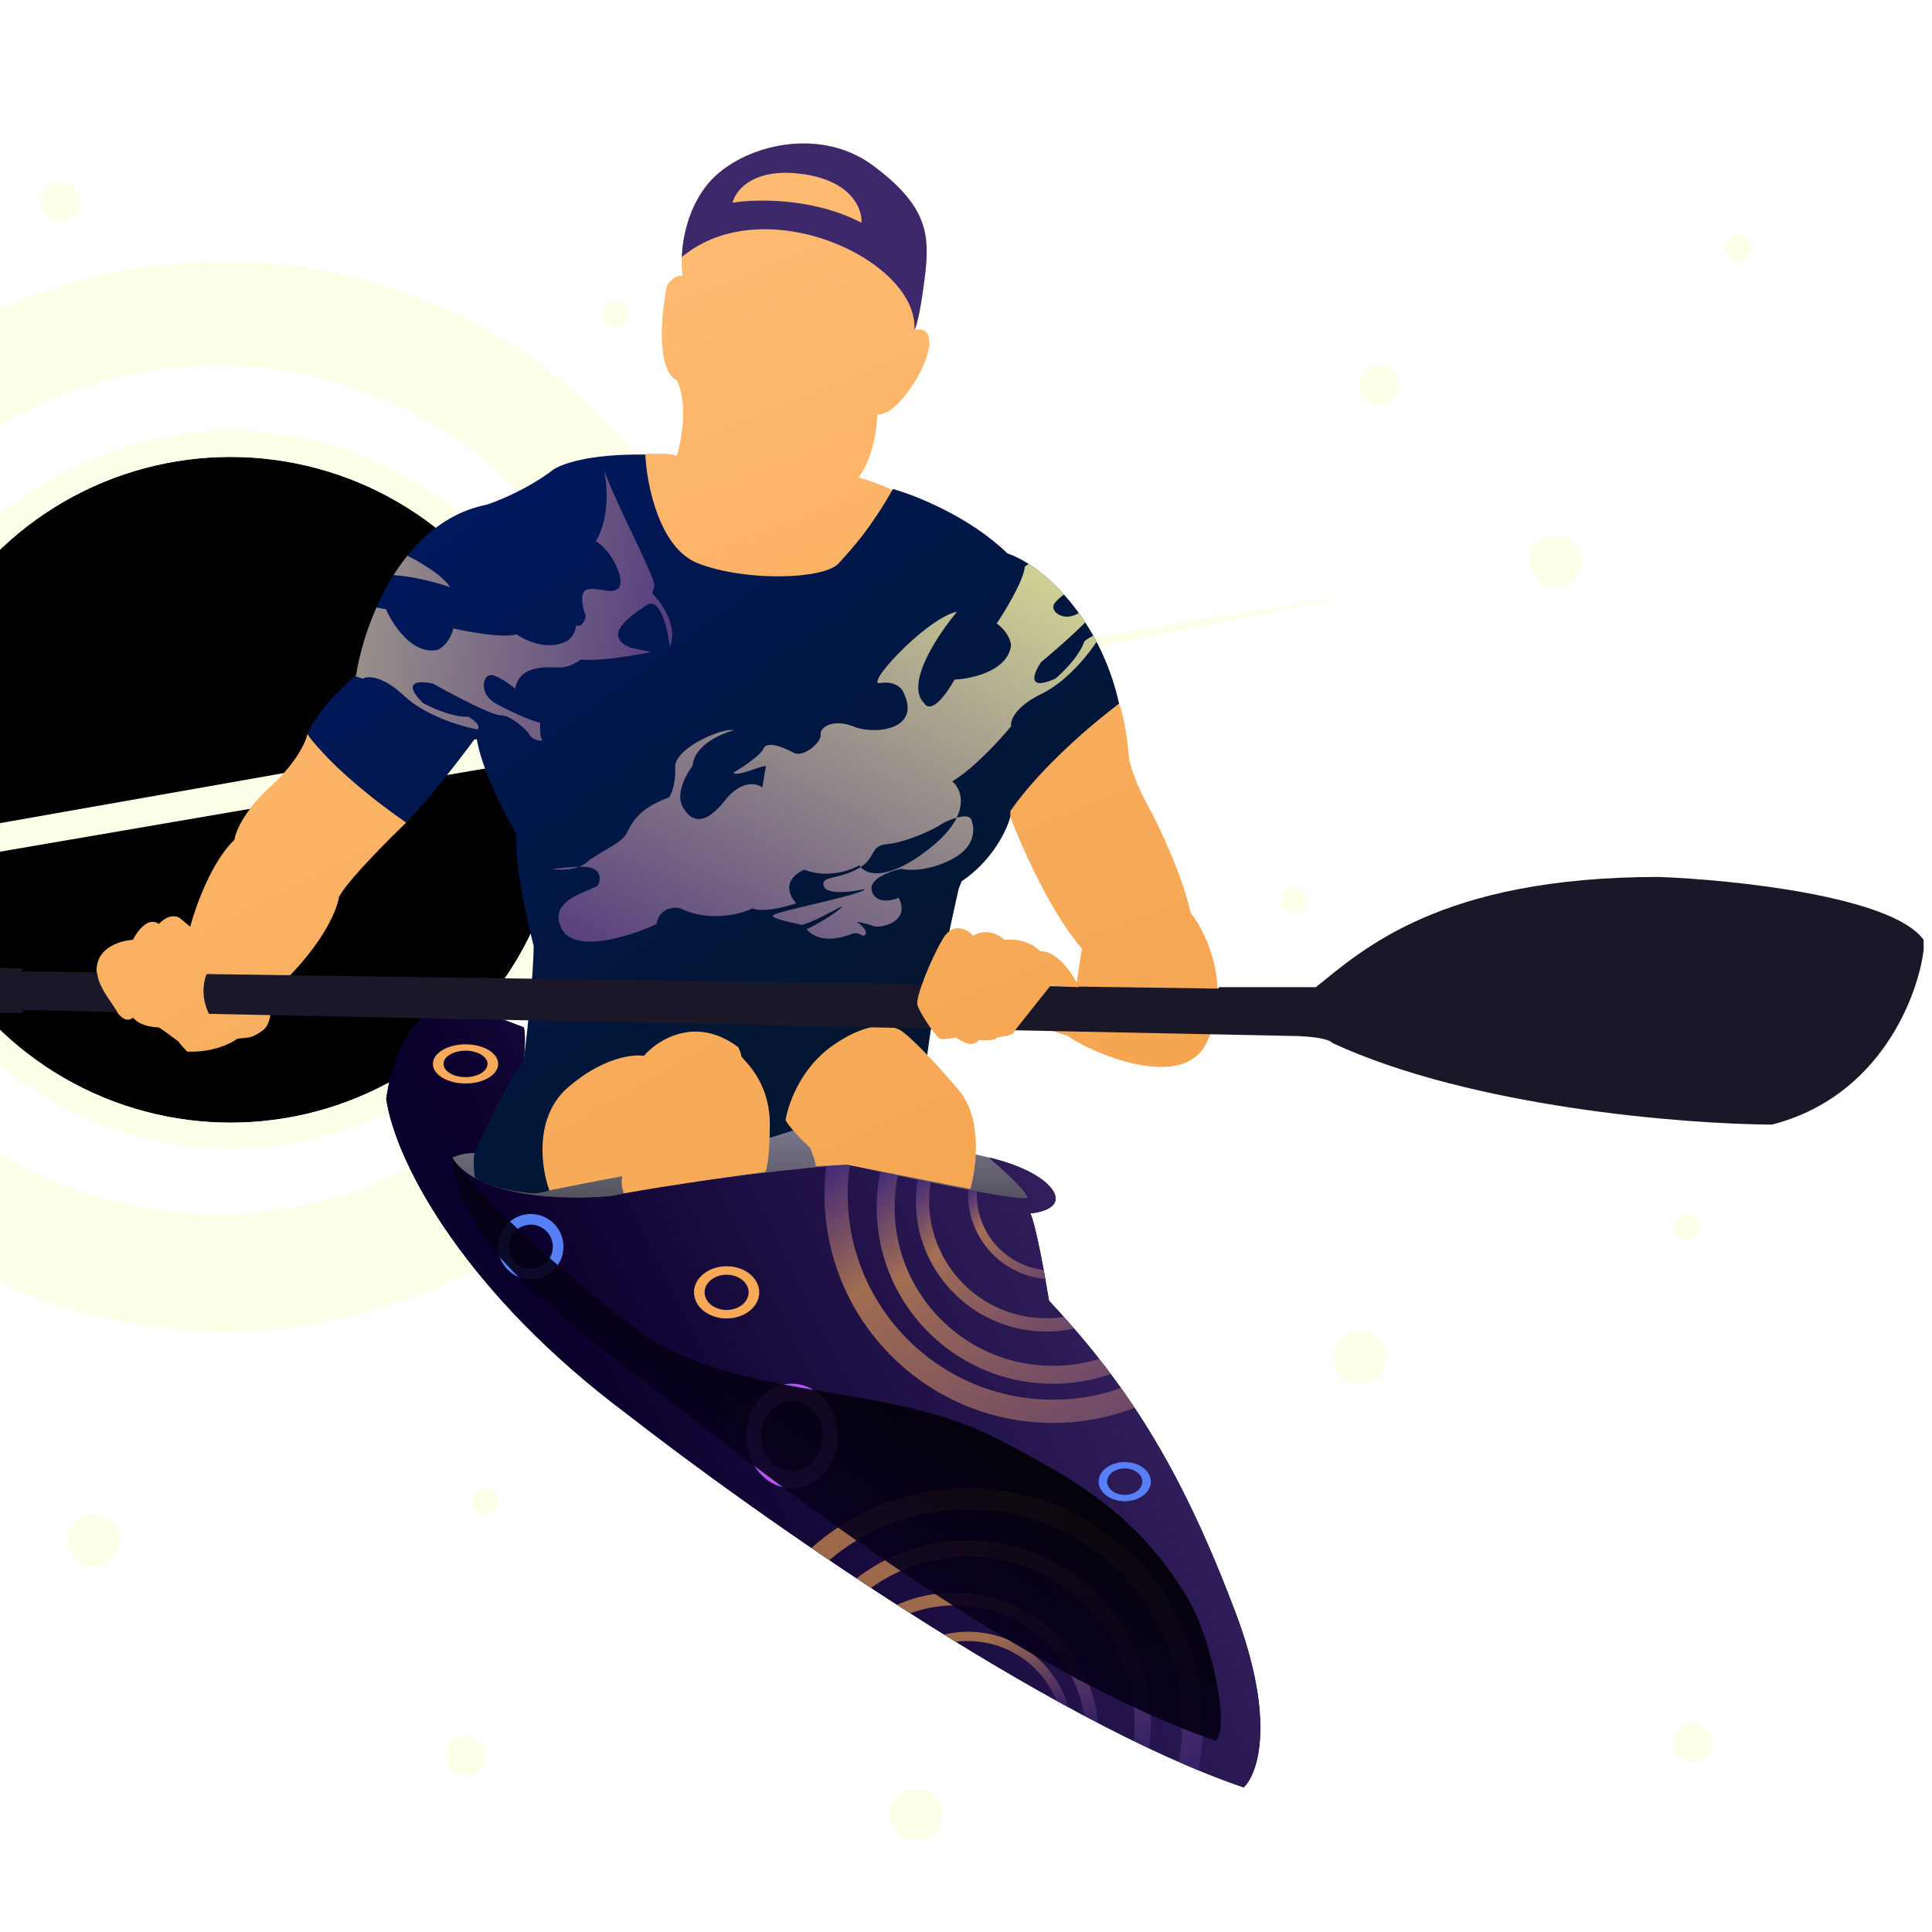
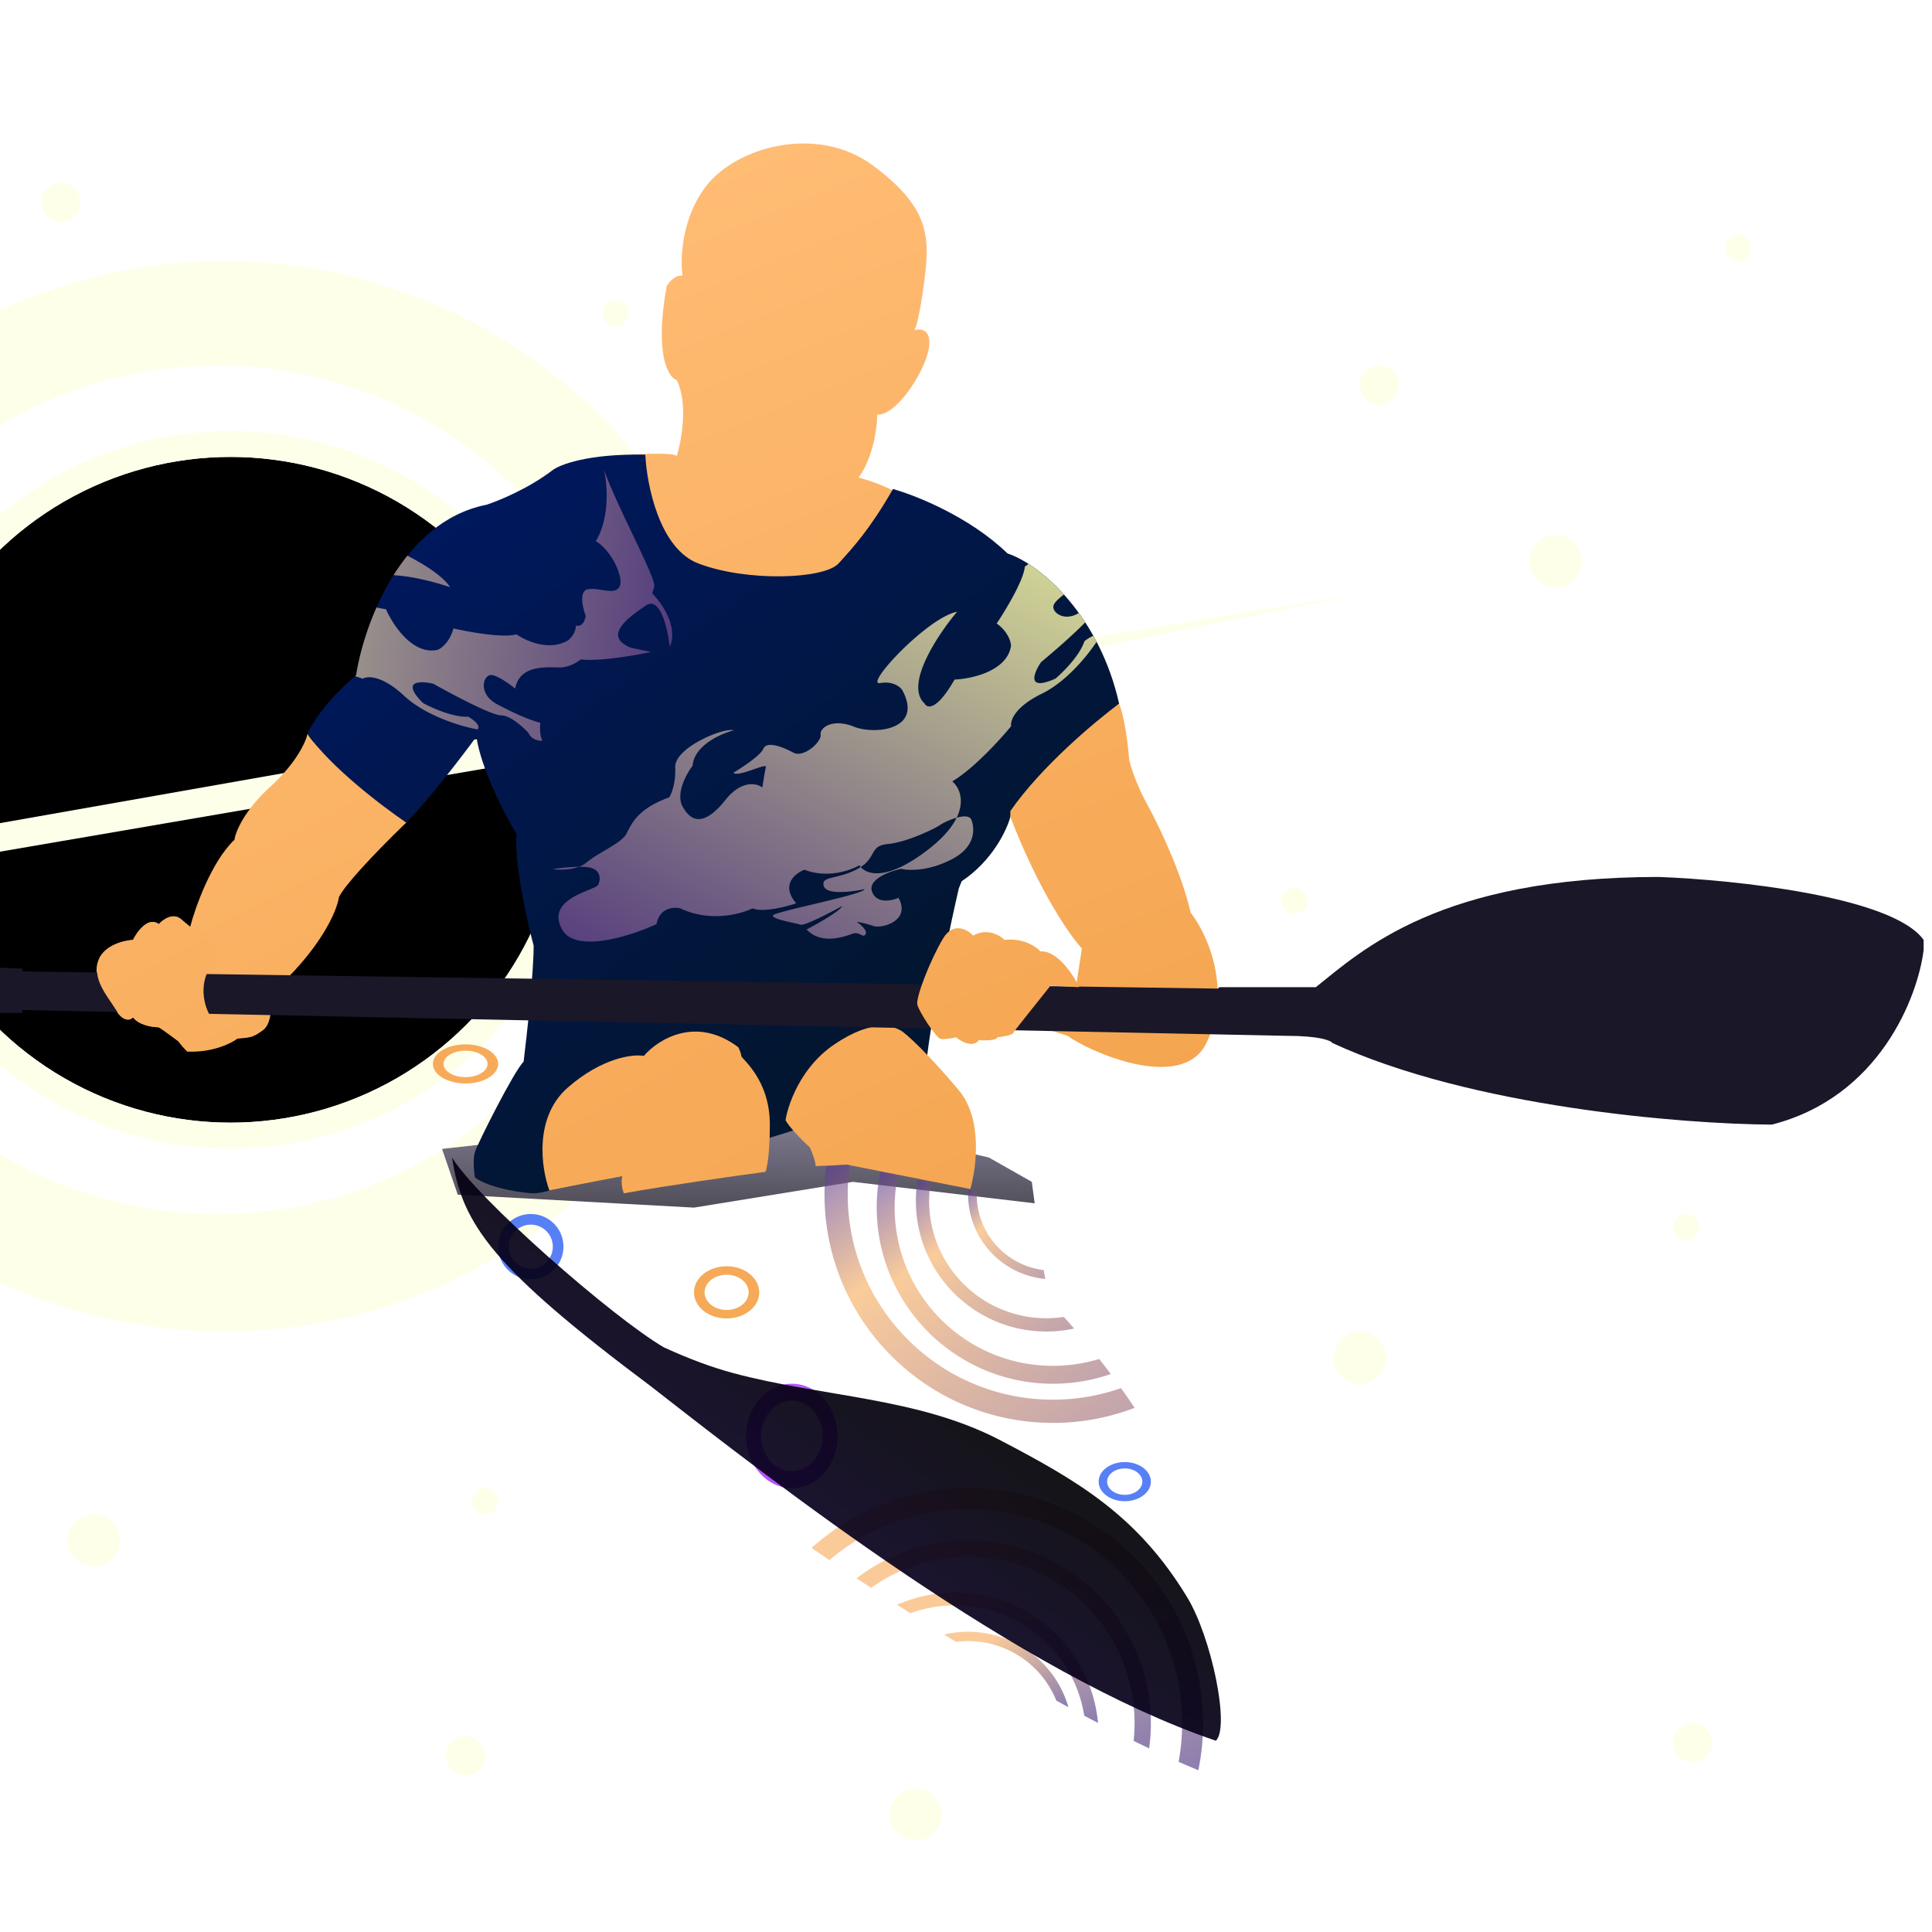
<svg xmlns="http://www.w3.org/2000/svg" width="149" height="149" fill="none">
  <g filter="url(#a)">
    <path fill="#FDFFE9" d="M17.276 20.136c22.797 0 41.278 18.48 41.278 41.277S40.073 102.69 17.276 102.69-24 84.21-24 61.413c0-22.796 18.48-41.277 41.276-41.277m-.503 8.054c-18.07 0-32.72 14.65-32.72 32.72s14.65 32.719 32.72 32.719 32.72-14.648 32.72-32.719c0-18.07-14.649-32.72-32.72-32.72" />
  </g>
  <g filter="url(#b)">
    <circle cx="17.781" cy="60.91" r="25.672" fill="#000" />
    <circle cx="17.781" cy="60.91" r="26.672" stroke="#FDFFE9" stroke-width="2" />
  </g>
  <g filter="url(#c)">
    <path fill="#FDFFE9" d="m-7.892 64.873 52.741-9.3 60.016-9.765-59.398 12.08-52.855 9.062z" />
  </g>
  <path fill="url(#d)" d="m60.587 85.626 15.677 3.643 3.312 1.877.22 1.656-14.02-1.656-12.255 1.987-18.216-.993-1.214-3.533z" />
-   <path fill="url(#e)" d="M95.253 124.268c3.18 8.39 1.766 12.549.662 13.579-15.103-5.122-38.014-21.344-47.582-28.815-12.255-9.163-17.775-19.136-18.548-24.288.883-6.006 3.975-7.433 5.41-7.397.441.089 3.643 1.288 5.189 1.877.176.353.073 1.987 0 2.76-1.148 1.325-2.981 5.189-3.754 6.956-.618-.089-1.435.184-1.766.33 1.943 3.18 8.979 3.313 12.254 2.981 7.33-1.413 15.199-2.208 18.216-2.428 4.637 1.03 13.91 2.98 13.91 2.539 0-.442-1.986-2.245-2.98-3.091 1.214.257 3.886 1.104 4.858 2.428.971 1.325-.7 1.804-1.656 1.877.441.972 1.14 4.895 1.435 6.735 6.403 6.845 10.377 13.469 14.352 23.957" />
-   <path fill="url(#f)" d="M95.253 124.268c3.18 8.39 1.766 12.549.662 13.579-15.103-5.122-38.014-21.344-47.582-28.815-12.255-9.163-17.775-19.136-18.548-24.288.883-6.006 3.975-7.433 5.41-7.397.441.089 3.643 1.288 5.189 1.877.176.353.073 1.987 0 2.76-1.148 1.325-2.981 5.189-3.754 6.956-.618-.089-1.435.184-1.766.33 1.943 3.18 8.979 3.313 12.254 2.981 7.33-1.413 15.199-2.208 18.216-2.428 4.637 1.03 13.91 2.98 13.91 2.539 0-.442-1.986-2.245-2.98-3.091 1.214.257 3.886 1.104 4.858 2.428.971 1.325-.7 1.804-1.656 1.877.441.972 1.14 4.895 1.435 6.735 6.403 6.845 10.377 13.469 14.352 23.957" />
  <path fill="url(#g)" d="M52.196 29.323c.883 1.766.368 4.636 0 5.85-.177-.264-2.429-.183-3.533-.11l2.098 9.495 14.241.994c1.804-2.061 5.278-6.36 4.748-7.066-.53-.707-2.576-1.398-3.533-1.656 1.148-1.59 1.435-3.9 1.435-4.858 1.435.11 3.643-3.201 3.974-5.078.265-1.502-.625-1.583-1.104-1.435.11-.148.42-1.126.773-3.864.442-3.423.331-5.63-3.974-8.832s-10.599-1.436-12.917 1.656c-1.855 2.473-1.95 5.593-1.767 6.844-.53-.088-1.03.479-1.214.773-.971 5.3.11 7.066.773 7.287" />
-   <path fill="#3E286C" d="M54.405 14.418c2.319-3.091 8.612-4.858 12.917-1.656 4.306 3.201 4.415 5.41 3.974 8.832-.353 2.737-.662 3.717-.773 3.864.332-5.41-11.627-10.93-17.941-5.63.064-1.513.488-3.63 1.823-5.41m7.507-.994c-3.798-.53-5.19 1.252-5.41 2.209 1.767-.295 6.228-.397 9.937 1.546.074-1.03-.729-3.225-4.527-3.755" />
  <path fill="url(#h)" d="M20.843 76.685c3.887-3.445 5.152-6.44 5.3-7.508.441-.883 2.45-3.09 5.188-5.74-2.244-1.73-6.91-5.52-7.617-6.845-.11.589-.84 2.23-2.87 4.085-2.032 1.854-2.687 3.496-2.76 4.084-1.767 1.679-3.018 5.19-3.423 6.735l-.662-.552c-.619-.618-1.436-.037-1.767.331-.795-.618-1.656.552-1.987 1.215-.7.036-2.208.397-2.65 1.545-.552 1.435.552 2.65 1.325 3.864.618.972 1.14.773 1.325.552.442.618 1.509.773 1.987.773.177.088 1.104.773 1.546 1.104.088.177.478.589.662.773 1.943.088 3.386-.626 3.864-.994.883-.11 1.104 0 1.987-.662.707-.53.663-2.061.552-2.76" />
  <path fill="url(#i)" d="M41.156 92.03c.442 0 .994-.146 1.215-.22 9.494-1.766 28.616-6.337 29.145-10.488.53-4.151 1.84-10.267 2.43-12.807l.22-.552c2.385-1.59 3.496-3.974 3.754-4.968.971-2.473 5.998-6.844 8.39-8.721-1.501-6.713-5.961-10.71-8.611-11.592-2.915-2.827-7.102-4.49-8.832-4.968-1.734 3.034-3.042 4.473-4.134 5.673l-.061.067c-1.104 1.215-7.066 1.436-10.82 0-3.003-1.148-3.974-6.072-4.084-8.39-4.416-.088-6.624.773-7.177 1.214-1.854 1.413-4.158 2.356-5.078 2.65-6.624 1.325-9.458 9.31-10.046 13.138-2.385 2.031-3.496 3.864-3.754 4.526 1.766 2.561 5.814 5.63 7.618 6.845 1.678-1.678 4.305-5.115 5.41-6.624.352 2.473 2.207 6.035 3.09 7.507-.176 2.297.81 6.698 1.325 8.611 0 2.12-.515 6.845-.773 8.943-.772.773-3.532 6.293-3.753 6.955-.177.53-.074 1.546 0 1.987 1.214.884 3.974 1.215 4.526 1.215" />
  <path fill="url(#j)" d="M73.945 84.082c1.855 2.208 1.362 5.998.884 7.618l-9.495-1.877-2.429.11c0-.353-.294-1.104-.441-1.435-1.237-1.148-1.767-1.877-1.877-2.098 0-.22.662-3.753 3.754-5.85 3.09-2.099 4.636-1.326 5.078-1.105.442.22 2.208 1.877 4.526 4.637" />
  <path fill="url(#k)" d="M48 90.705s-.184.552.11 1.325c3.445-.618 8.723-1.362 10.93-1.656 0 0 .332-.817.332-3.643 0-3.533-2.208-5.079-2.208-5.3 0-.176-.148-.514-.221-.662-3.268-2.473-6.22-.589-7.287.663-.846-.148-3.201.132-5.85 2.428-2.65 2.297-2.062 6.257-1.436 7.95 2.65-.53 5.63-1.105 5.63-1.105" />
  <path fill="url(#l)" d="M88.517 62.112c-.883-1.59-1.324-3.018-1.435-3.533-.073-.993-.331-3.246-.773-4.306-1.803 1.325-6.005 4.836-8.39 8.28v.442c2.208 5.741 4.6 9.163 5.52 10.157l-.442 2.87-4.747 2.54 4.085 1.325c1.656 1.214 8.832 4.415 10.709.552 1.986-4.09.11-8.354-1.215-10.047-.706-3.091-2.502-6.808-3.312-8.28" />
  <path fill="#1A1728" d="M127.931 67.632c5.814.22 18.04 1.501 20.424 4.857v.773c-.441 3.606-3.401 11.35-11.703 13.47-6.845-.037-23.205-1.348-33.892-6.293-.111-.184-.972-.553-3.533-.553L1.742 77.898v.222h-4.6v-3.604l4.6.181v.221l92.186 1.325.11-.11h7.441c3.599-2.87 9.583-8.501 26.452-8.501" />
  <path fill="url(#m)" d="M13.815 80.328c.088.177.478.589.662.773l1.728-2.76c-.552-.92-1.126-3.18.994-4.858l-2.501-1.987-.662-.552c-.619-.618-1.436-.037-1.767.331-.795-.618-1.656.552-1.987 1.215-.7.037-2.208.397-2.65 1.545-.552 1.436.552 2.65 1.325 3.864.618.972 1.141.773 1.325.552.442.619 1.509.773 1.987.773.177.088 1.104.773 1.546 1.104" />
  <path fill="url(#n)" d="M80.239 73.373c1.324-.088 2.612 1.914 2.98 2.76l-2.208-.11c-.956 1.214-2.782 3.467-2.87 3.643-.089.177-.847.295-1.215.331-.088.265-.993.258-1.435.221-.441.618-1.361.11-1.766-.22-.295.073-.95.198-1.215.11-.33-.11-1.656-2.098-1.766-2.65s.994-3.422 1.987-5.078c.795-1.325 1.877-.7 2.319-.221 1.06-.618 2.06-.037 2.428.331 1.414-.176 2.43.515 2.76.883" />
  <g filter="url(#o)">
    <circle cx="119.967" cy="43.291" r="2.014" fill="#FDFFE9" />
  </g>
  <g filter="url(#p)">
    <circle cx="104.866" cy="104.703" r="2.014" fill="#FDFFE9" />
  </g>
  <g filter="url(#q)">
    <circle cx="35.903" cy="135.409" r="1.51" fill="#FDFFE9" />
  </g>
  <g filter="url(#r)">
    <circle cx="47.48" cy="24.162" r="1.007" fill="#FDFFE9" />
  </g>
  <g filter="url(#s)">
    <circle cx="4.694" cy="15.605" r="1.51" fill="#FDFFE9" />
  </g>
  <g filter="url(#t)">
    <circle cx="37.413" cy="115.777" r="1.007" fill="#FDFFE9" />
  </g>
  <g filter="url(#u)">
    <circle cx="7.21" cy="118.798" r="2.014" fill="#FDFFE9" />
  </g>
  <g filter="url(#v)">
    <circle cx="70.636" cy="139.939" r="2.014" fill="#FDFFE9" />
  </g>
  <g filter="url(#w)">
    <circle cx="130.537" cy="134.402" r="1.51" fill="#FDFFE9" />
  </g>
  <g filter="url(#x)">
    <circle cx="130.034" cy="94.635" r="1.007" fill="#FDFFE9" />
  </g>
  <g filter="url(#y)">
    <circle cx="99.832" cy="69.466" r="1.007" fill="#FDFFE9" />
  </g>
  <g filter="url(#z)">
    <circle cx="134.061" cy="19.129" r="1.007" fill="#FDFFE9" />
  </g>
  <g filter="url(#A)">
    <circle cx="106.375" cy="29.7" r="1.51" fill="#FDFFE9" />
  </g>
  <g filter="url(#B)">
    <path fill="url(#C)" d="M79.323 43.49c.873.558 1.817 1.35 2.73 2.364-.39.288-.746.613-.807.862-.126.517.834 1.25 1.954.561q.252.348.493.72c-.934.965-2.502 2.321-3.405 3.068-.571.844-1.15 2.28 1.108 1.272.596-.5 1.877-1.777 2.236-2.88.17-.142.444-.33.688-.418q.128.227.25.462c-.757 1.137-2.358 3.088-4.225 3.999-2.085 1.017-2.443 2.09-2.362 2.5-.832 1.018-2.907 3.297-4.543 4.262.514.434 1.005 1.433.341 2.8-.52.144-1.06.41-1.273.558-.407.283-2.567 1.339-4.045 1.473-1.386.125-.866.98-2.083 1.776a1 1 0 0 1-.1-.14c-.681.402-2.482 1.034-4.236.346-.723.275-1.863 1.18-.636 2.59-.795.27-2.583.728-3.374.389-.912.452-3.304 1.086-5.571-.001-.517-.12-1.607-.045-1.83 1.216-2.012.928-6.29 2.301-7.304.378-1.267-2.402 2.583-2.956 2.805-3.413s.187-1.206-.761-1.348a5 5 0 0 0-.73-.038c-.73.278-1.606.248-2.037.178a16 16 0 0 1 2.038-.178c.22-.084.427-.197.604-.343.96-.793 2.651-1.456 3.049-2.184.397-.728.8-1.924 3.316-2.826.176-.272.514-1.116.46-2.316-.07-1.5 3.708-3.087 4.526-2.859-1.011.261-3.065 1.174-3.187 2.74-.483.63-1.311 2.14-.77 3.141.676 1.25 1.71 1.49 3.288-.488 1.262-1.583 2.435-1.311 2.863-.978.062-.402.204-1.28.276-1.576.091-.37-2.167.825-2.51.435.682-.402 2.097-1.336 2.311-1.849.267-.64 1.558-.108 2.33.305.773.413 2.168-.825 2.09-1.39-.08-.566.965-1.262 2.556-.62 1.59.642 5.394.273 3.747-2.804-.156-.257-.718-.729-1.722-.555-1.254.216 3.646-5.055 5.94-5.5-1.489 1.764-4.075 5.65-2.502 7.078.197.384.934.551 2.31-1.849 1.325-.057 4.051-.655 4.35-2.586.004-.311-.211-1.096-1.102-1.74.689-1.026 2.087-3.337 2.168-4.38q.133-.09.288-.215m-5.542 19.572c.474-.13.929-.16 1.104.098.252.538.509 2.052-1.424 3.08-1.933 1.026-3.526.878-3.962.767-.892.19-2.59.808-2.244 1.76.347.952 1.503.712 2.038.472.992 1.795-1.301 2.388-1.92 2.182a8.4 8.4 0 0 0-1.31-.333c.301.205.861.685.69.963-.212.346-.43-.249-1.028-.03-.6.218-2.398.872-3.517-.338.855-.447 2.6-1.432 2.736-1.805-.94.522-2.899 1.54-3.209 1.437-.387-.129-2.188-.417-2.125-.71.073-.293 7.046-1.62 7.066-2.032-.942.208-2.887.458-3.13-.208-.303-.833 1.006-.5 2.567-1.339q.145-.078.267-.157c.515.615 2.114 1.05 5.227-1.368 1.155-.896 1.825-1.719 2.174-2.439" />
  </g>
  <g filter="url(#D)">
    <path fill="url(#E)" d="M46.588 36.193s.105.64 1.983 4.563c2.46 5.137 1.849 4.152 1.74 5.021.729.728 2.018 2.569 1.342 4.109-.153-1.371-.733-3.928-1.829-3.192-1.37.922-3.36 2.35-1.198 3.253l1.584.335c-1.194.258-3.948.735-5.415.578-.207.17-.773.526-1.377.602-.756.095-3.289-.439-3.69 1.643-.449-.37-1.46-1.099-1.913-1.041-.567.072-.918 1.4.422 2.193.681.377 2.321 1.203 3.437 1.49-.036.289-.058.97.152 1.371-.252.032-.82-.046-1.084-.611-.408-.447-1.402-1.342-2.108-1.339s-3.776-1.625-5.223-2.44c-.993-.231-2.54-.257-.79 1.49.68.377 2.33 1.116 3.49 1.055.362.204 1.01.686.714.98-1.182-.207-3.97-1.017-5.667-2.599s-2.827-1.532-3.18-1.31c-.17-.056-.371-.126-.594-.207l.082-.072c.21-1.37.71-3.275 1.57-5.216.219.047.461.095.73.136.529 1.217 2.063 3.546 3.972 3.134.293-.108.948-.59 1.23-1.653 1.204.275 3.863.753 4.867.455.725.514 2.538 1.325 3.984.458a1.6 1.6 0 0 0 .608-1.147c.19.083.608.052.744-.735-.244-.647-.544-1.964.212-2.06.944-.118 2.028.493 2.393-.195s-.623-2.81-1.836-3.511c.45-.628 1.21-2.615.648-5.538M31.42 42.855c1.424.732 2.799 1.64 3.296 2.435-1.11-.386-2.836-.84-4.364-.932.326-.518.681-1.023 1.068-1.503" />
  </g>
  <path fill="url(#F)" fill-opacity=".6" d="M65.538 89.867q-.159 1.105-.16 2.252c0 8.741 7.087 15.827 15.828 15.827 1.84 0 3.606-.315 5.248-.892q.537.752 1.049 1.523a17.6 17.6 0 0 1-6.297 1.16c-9.73 0-17.618-7.888-17.618-17.618q0-1.098.132-2.162c.63-.057 1.174-.101 1.614-.134z" />
  <path fill="url(#G)" fill-opacity=".6" d="M69.244 90.669a12.3 12.3 0 0 0-.247 2.457c0 6.743 5.467 12.21 12.21 12.21 1.24 0 2.437-.187 3.566-.531q.453.578.89 1.163a13.6 13.6 0 0 1-4.456.749c-7.506 0-13.592-6.085-13.592-13.591 0-.94.096-1.859.278-2.745z" />
  <path fill="url(#H)" fill-opacity=".6" d="M71.77 91.195a9.044 9.044 0 0 0 10.278 10.37q.4.448.786.896c-.687.148-1.4.229-2.132.229-5.56 0-10.067-4.507-10.067-10.067q.002-.836.134-1.636.501.106 1.001.208" />
  <path fill="url(#I)" fill-opacity=".6" d="m74.672 91.767.661.123q-.005.114-.006.228a5.88 5.88 0 0 0 5.165 5.834q.065.348.124.682a6.543 6.543 0 0 1-5.944-6.867" />
  <path fill="url(#J)" fill-opacity=".6" d="M74.663 114.771c10.008 0 18.121 8.113 18.121 18.121 0 1.243-.126 2.458-.365 3.631a75 75 0 0 1-1.522-.648c.177-.968.271-1.965.271-2.983 0-9.116-7.39-16.505-16.505-16.505a16.44 16.44 0 0 0-10.695 3.934q-.698-.471-1.382-.939a18.05 18.05 0 0 1 12.077-4.611" />
  <path fill="url(#K)" fill-opacity=".6" d="M74.663 118.797c7.784 0 14.094 6.311 14.095 14.095q-.001.99-.135 1.947-.595-.283-1.196-.578.072-.675.073-1.369c0-7.09-5.748-12.837-12.837-12.837-2.792 0-5.374.893-7.48 2.407q-.562-.37-1.119-.738a14.03 14.03 0 0 1 8.6-2.927" />
  <path fill="url(#L)" fill-opacity=".6" d="M73.656 122.824c5.772 0 10.509 4.416 11.025 10.053q-.53-.276-1.063-.559c-.758-4.819-4.929-8.505-9.962-8.506-1.212 0-2.374.214-3.45.606q-.511-.326-1.019-.653a11 11 0 0 1 4.47-.941" />
  <path fill="url(#M)" fill-opacity=".6" d="M74.663 125.845a8.055 8.055 0 0 1 7.736 5.817q-.466-.253-.935-.512a7.34 7.34 0 0 0-7.736-4.526q-.458-.281-.913-.564a8 8 0 0 1 1.848-.215" />
  <g filter="url(#N)">
    <path fill="#F6A957" d="M58.555 99.669c0 1.112-1.127 2.013-2.517 2.013s-2.516-.901-2.516-2.013 1.126-2.014 2.516-2.014 2.517.902 2.517 2.014m-4.215 0c0 .75.76 1.358 1.698 1.358s1.699-.608 1.699-1.358-.76-1.359-1.699-1.359c-.938 0-1.698.608-1.698 1.359" />
  </g>
  <g filter="url(#O)">
    <path fill="#F7AB5A" d="M38.42 82.051c0 .834-1.127 1.51-2.517 1.51s-2.517-.676-2.517-1.51 1.127-1.51 2.517-1.51 2.517.676 2.517 1.51m-4.216 0c0 .563.76 1.02 1.699 1.02.938 0 1.698-.457 1.698-1.02s-.76-1.019-1.698-1.019-1.699.456-1.699 1.02" />
  </g>
  <g filter="url(#P)">
    <path fill="#B457F6" d="M64.595 110.743c0 2.224-1.577 4.027-3.523 4.027s-3.524-1.803-3.524-4.027 1.577-4.027 3.523-4.027 3.524 1.803 3.524 4.027m-5.901 0c0 1.501 1.064 2.717 2.377 2.717 1.314 0 2.378-1.216 2.378-2.717s-1.064-2.717-2.377-2.717c-1.314 0-2.378 1.216-2.378 2.717" />
  </g>
  <g filter="url(#Q)">
    <path fill="#577FF6" d="M43.454 96.145a2.517 2.517 0 1 1-5.034 0 2.517 2.517 0 0 1 5.034 0m-4.215 0a1.698 1.698 0 1 0 3.396 0 1.698 1.698 0 0 0-3.396 0" />
  </g>
  <g filter="url(#R)">
    <path fill="#577FF6" d="M88.758 114.267c0 .834-.902 1.51-2.014 1.51s-2.013-.676-2.013-1.51.9-1.51 2.013-1.51 2.013.676 2.013 1.51m-3.373 0c0 .563.609 1.019 1.359 1.019s1.359-.456 1.359-1.019-.609-1.019-1.359-1.019-1.359.456-1.359 1.019" />
  </g>
  <g filter="url(#S)">
    <path fill="url(#T)" fill-opacity=".92" d="M91.557 123.183c1.877 3.091 3.317 10.034 2.213 11.065-15.103-5.123-33.951-19.822-43.52-27.293-12.254-9.163-14.615-12.533-15.388-17.685 1.943 3.18 12.365 12.323 16.34 14.642 2.015.926 3.767 1.556 5.304 1.972 6.947 1.876 14.26 1.857 20.637 5.191 6.044 3.16 10.598 5.823 14.414 12.108" />
  </g>
  <defs>
    <filter id="a" width="93.754" height="93.755" x="-29.6" y="14.536" color-interpolation-filters="sRGB" filterUnits="userSpaceOnUse">
      <feFlood flood-opacity="0" result="BackgroundImageFix" />
      <feBlend in="SourceGraphic" in2="BackgroundImageFix" result="shape" />
      <feGaussianBlur result="effect1_foregroundBlur_1872_90" stdDeviation="2.8" />
    </filter>
    <filter id="b" width="63.345" height="63.345" x="-13.892" y="29.237" color-interpolation-filters="sRGB" filterUnits="userSpaceOnUse">
      <feFlood flood-opacity="0" result="BackgroundImageFix" />
      <feBlend in="SourceGraphic" in2="BackgroundImageFix" result="shape" />
      <feGaussianBlur result="effect1_foregroundBlur_1872_90" stdDeviation="2" />
    </filter>
    <filter id="c" width="116.757" height="25.142" x="-9.892" y="43.808" color-interpolation-filters="sRGB" filterUnits="userSpaceOnUse">
      <feFlood flood-opacity="0" result="BackgroundImageFix" />
      <feBlend in="SourceGraphic" in2="BackgroundImageFix" result="shape" />
      <feGaussianBlur result="effect1_foregroundBlur_1872_90" stdDeviation="1" />
    </filter>
    <filter id="o" width="7.227" height="7.227" x="116.353" y="39.677" color-interpolation-filters="sRGB" filterUnits="userSpaceOnUse">
      <feFlood flood-opacity="0" result="BackgroundImageFix" />
      <feBlend in="SourceGraphic" in2="BackgroundImageFix" result="shape" />
      <feGaussianBlur result="effect1_foregroundBlur_1872_90" stdDeviation=".8" />
    </filter>
    <filter id="p" width="7.227" height="7.227" x="101.253" y="101.089" color-interpolation-filters="sRGB" filterUnits="userSpaceOnUse">
      <feFlood flood-opacity="0" result="BackgroundImageFix" />
      <feBlend in="SourceGraphic" in2="BackgroundImageFix" result="shape" />
      <feGaussianBlur result="effect1_foregroundBlur_1872_90" stdDeviation=".8" />
    </filter>
    <filter id="q" width="6.221" height="6.221" x="32.793" y="132.298" color-interpolation-filters="sRGB" filterUnits="userSpaceOnUse">
      <feFlood flood-opacity="0" result="BackgroundImageFix" />
      <feBlend in="SourceGraphic" in2="BackgroundImageFix" result="shape" />
      <feGaussianBlur result="effect1_foregroundBlur_1872_90" stdDeviation=".8" />
    </filter>
    <filter id="r" width="5.214" height="5.214" x="44.874" y="21.555" color-interpolation-filters="sRGB" filterUnits="userSpaceOnUse">
      <feFlood flood-opacity="0" result="BackgroundImageFix" />
      <feBlend in="SourceGraphic" in2="BackgroundImageFix" result="shape" />
      <feGaussianBlur result="effect1_foregroundBlur_1872_90" stdDeviation=".8" />
    </filter>
    <filter id="s" width="6.221" height="6.221" x="1.584" y="12.495" color-interpolation-filters="sRGB" filterUnits="userSpaceOnUse">
      <feFlood flood-opacity="0" result="BackgroundImageFix" />
      <feBlend in="SourceGraphic" in2="BackgroundImageFix" result="shape" />
      <feGaussianBlur result="effect1_foregroundBlur_1872_90" stdDeviation=".8" />
    </filter>
    <filter id="t" width="5.214" height="5.214" x="34.806" y="113.171" color-interpolation-filters="sRGB" filterUnits="userSpaceOnUse">
      <feFlood flood-opacity="0" result="BackgroundImageFix" />
      <feBlend in="SourceGraphic" in2="BackgroundImageFix" result="shape" />
      <feGaussianBlur result="effect1_foregroundBlur_1872_90" stdDeviation=".8" />
    </filter>
    <filter id="u" width="7.227" height="7.227" x="3.596" y="115.184" color-interpolation-filters="sRGB" filterUnits="userSpaceOnUse">
      <feFlood flood-opacity="0" result="BackgroundImageFix" />
      <feBlend in="SourceGraphic" in2="BackgroundImageFix" result="shape" />
      <feGaussianBlur result="effect1_foregroundBlur_1872_90" stdDeviation=".8" />
    </filter>
    <filter id="v" width="7.227" height="7.227" x="67.022" y="136.326" color-interpolation-filters="sRGB" filterUnits="userSpaceOnUse">
      <feFlood flood-opacity="0" result="BackgroundImageFix" />
      <feBlend in="SourceGraphic" in2="BackgroundImageFix" result="shape" />
      <feGaussianBlur result="effect1_foregroundBlur_1872_90" stdDeviation=".8" />
    </filter>
    <filter id="w" width="6.221" height="6.221" x="127.427" y="131.292" color-interpolation-filters="sRGB" filterUnits="userSpaceOnUse">
      <feFlood flood-opacity="0" result="BackgroundImageFix" />
      <feBlend in="SourceGraphic" in2="BackgroundImageFix" result="shape" />
      <feGaussianBlur result="effect1_foregroundBlur_1872_90" stdDeviation=".8" />
    </filter>
    <filter id="x" width="5.214" height="5.214" x="127.427" y="92.028" color-interpolation-filters="sRGB" filterUnits="userSpaceOnUse">
      <feFlood flood-opacity="0" result="BackgroundImageFix" />
      <feBlend in="SourceGraphic" in2="BackgroundImageFix" result="shape" />
      <feGaussianBlur result="effect1_foregroundBlur_1872_90" stdDeviation=".8" />
    </filter>
    <filter id="y" width="5.214" height="5.214" x="97.225" y="66.859" color-interpolation-filters="sRGB" filterUnits="userSpaceOnUse">
      <feFlood flood-opacity="0" result="BackgroundImageFix" />
      <feBlend in="SourceGraphic" in2="BackgroundImageFix" result="shape" />
      <feGaussianBlur result="effect1_foregroundBlur_1872_90" stdDeviation=".8" />
    </filter>
    <filter id="z" width="5.214" height="5.214" x="131.455" y="16.522" color-interpolation-filters="sRGB" filterUnits="userSpaceOnUse">
      <feFlood flood-opacity="0" result="BackgroundImageFix" />
      <feBlend in="SourceGraphic" in2="BackgroundImageFix" result="shape" />
      <feGaussianBlur result="effect1_foregroundBlur_1872_90" stdDeviation=".8" />
    </filter>
    <filter id="A" width="6.221" height="6.221" x="103.265" y="26.59" color-interpolation-filters="sRGB" filterUnits="userSpaceOnUse">
      <feFlood flood-opacity="0" result="BackgroundImageFix" />
      <feBlend in="SourceGraphic" in2="BackgroundImageFix" result="shape" />
      <feGaussianBlur result="effect1_foregroundBlur_1872_90" stdDeviation=".8" />
    </filter>
    <filter id="B" width="45.964" height="33.128" x="40.606" y="41.489" color-interpolation-filters="sRGB" filterUnits="userSpaceOnUse">
      <feFlood flood-opacity="0" result="BackgroundImageFix" />
      <feBlend in="SourceGraphic" in2="BackgroundImageFix" result="shape" />
      <feGaussianBlur result="effect1_foregroundBlur_1872_90" stdDeviation="1" />
    </filter>
    <filter id="D" width="28.46" height="24.931" x="25.384" y="34.193" color-interpolation-filters="sRGB" filterUnits="userSpaceOnUse">
      <feFlood flood-opacity="0" result="BackgroundImageFix" />
      <feBlend in="SourceGraphic" in2="BackgroundImageFix" result="shape" />
      <feGaussianBlur result="effect1_foregroundBlur_1872_90" stdDeviation="1" />
    </filter>
    <filter id="N" width="6.434" height="5.427" x="52.822" y="96.955" color-interpolation-filters="sRGB" filterUnits="userSpaceOnUse">
      <feFlood flood-opacity="0" result="BackgroundImageFix" />
      <feBlend in="SourceGraphic" in2="BackgroundImageFix" result="shape" />
      <feGaussianBlur result="effect1_foregroundBlur_1872_90" stdDeviation=".35" />
    </filter>
    <filter id="O" width="6.434" height="4.421" x="32.686" y="79.841" color-interpolation-filters="sRGB" filterUnits="userSpaceOnUse">
      <feFlood flood-opacity="0" result="BackgroundImageFix" />
      <feBlend in="SourceGraphic" in2="BackgroundImageFix" result="shape" />
      <feGaussianBlur result="effect1_foregroundBlur_1872_90" stdDeviation=".35" />
    </filter>
    <filter id="P" width="8.447" height="9.454" x="56.848" y="106.016" color-interpolation-filters="sRGB" filterUnits="userSpaceOnUse">
      <feFlood flood-opacity="0" result="BackgroundImageFix" />
      <feBlend in="SourceGraphic" in2="BackgroundImageFix" result="shape" />
      <feGaussianBlur result="effect1_foregroundBlur_1872_90" stdDeviation=".35" />
    </filter>
    <filter id="Q" width="6.434" height="6.434" x="37.72" y="92.928" color-interpolation-filters="sRGB" filterUnits="userSpaceOnUse">
      <feFlood flood-opacity="0" result="BackgroundImageFix" />
      <feBlend in="SourceGraphic" in2="BackgroundImageFix" result="shape" />
      <feGaussianBlur result="effect1_foregroundBlur_1872_90" stdDeviation=".35" />
    </filter>
    <filter id="R" width="5.427" height="4.421" x="84.031" y="112.057" color-interpolation-filters="sRGB" filterUnits="userSpaceOnUse">
      <feFlood flood-opacity="0" result="BackgroundImageFix" />
      <feBlend in="SourceGraphic" in2="BackgroundImageFix" result="shape" />
      <feGaussianBlur result="effect1_foregroundBlur_1872_90" stdDeviation=".35" />
    </filter>
    <filter id="S" width="67.292" height="53.326" x="30.862" y="84.922" color-interpolation-filters="sRGB" filterUnits="userSpaceOnUse">
      <feFlood flood-opacity="0" result="BackgroundImageFix" />
      <feBlend in="SourceGraphic" in2="BackgroundImageFix" result="shape" />
      <feGaussianBlur result="effect1_foregroundBlur_1872_90" stdDeviation="2" />
    </filter>
    <linearGradient id="d" x1="56.944" x2="56.823" y1="85.626" y2="98.898" gradientUnits="userSpaceOnUse">
      <stop stop-color="#858098" />
      <stop offset="1" stop-color="#282828" />
    </linearGradient>
    <linearGradient id="e" x1="49.494" x2="91.777" y1="116.784" y2="95.642" gradientUnits="userSpaceOnUse">
      <stop stop-color="#0A002C" />
      <stop offset="1" stop-color="#392465" />
    </linearGradient>
    <linearGradient id="f" x1="49.494" x2="91.777" y1="116.784" y2="95.642" gradientUnits="userSpaceOnUse">
      <stop stop-color="#0A002C" />
      <stop offset="1" stop-color="#392465" />
    </linearGradient>
    <linearGradient id="g" x1="53.019" x2="85.061" y1="13.257" y2="92.223" gradientUnits="userSpaceOnUse">
      <stop stop-color="#FFBC74" />
      <stop offset="1" stop-color="#F4A44E" />
    </linearGradient>
    <linearGradient id="h" x1="39.926" x2="80.126" y1="15.859" y2="95.891" gradientUnits="userSpaceOnUse">
      <stop stop-color="#FFBC74" />
      <stop offset="1" stop-color="#F4A44E" />
    </linearGradient>
    <linearGradient id="i" x1="34.393" x2="73.856" y1="35.406" y2="89.622" gradientUnits="userSpaceOnUse">
      <stop stop-color="#001860" />
      <stop offset=".78" stop-color="#021632" />
    </linearGradient>
    <linearGradient id="j" x1="46.195" x2="84.551" y1="15.859" y2="98.842" gradientUnits="userSpaceOnUse">
      <stop stop-color="#FFBC74" />
      <stop offset="1" stop-color="#F4A44E" />
    </linearGradient>
    <linearGradient id="k" x1="35.867" x2="84.919" y1="13.277" y2="98.841" gradientUnits="userSpaceOnUse">
      <stop stop-color="#FFBC74" />
      <stop offset="1" stop-color="#F4A44E" />
    </linearGradient>
    <linearGradient id="l" x1="48.407" x2="78.281" y1="15.49" y2="91.834" gradientUnits="userSpaceOnUse">
      <stop stop-color="#FFBC74" />
      <stop offset="1" stop-color="#F4A44E" />
    </linearGradient>
    <linearGradient id="m" x1="35.108" x2="80.862" y1="9.435" y2="94.416" gradientUnits="userSpaceOnUse">
      <stop stop-color="#FFBC74" />
      <stop offset="1" stop-color="#F4A44E" />
    </linearGradient>
    <linearGradient id="n" x1="46.195" x2="79.388" y1="11.433" y2="93.678" gradientUnits="userSpaceOnUse">
      <stop stop-color="#FFBC74" />
      <stop offset="1" stop-color="#F4A44E" />
    </linearGradient>
    <linearGradient id="C" x1="41.772" x2="68.782" y1="74.212" y2="23.189" gradientUnits="userSpaceOnUse">
      <stop stop-color="#51387D" />
      <stop offset="1" stop-color="#F4FF9C" />
    </linearGradient>
    <linearGradient id="E" x1="-1.999" x2="55.313" y1="25.065" y2="31.997" gradientUnits="userSpaceOnUse">
      <stop stop-color="#F4FF9C" />
      <stop offset="1" stop-color="#51387D" />
    </linearGradient>
    <linearGradient id="F" x1="67.615" x2="93.287" y1="87.085" y2="123.328" gradientUnits="userSpaceOnUse">
      <stop stop-color="#563896" />
      <stop offset=".211" stop-color="#F7AA58" />
      <stop offset="1" stop-color="#4F338B" />
    </linearGradient>
    <linearGradient id="G" x1="70.654" x2="92.237" y1="88.135" y2="116.165" gradientUnits="userSpaceOnUse">
      <stop stop-color="#563896" />
      <stop offset=".211" stop-color="#F7AA58" />
      <stop offset="1" stop-color="#4F338B" />
    </linearGradient>
    <linearGradient id="H" x1="72.689" x2="88.357" y1="89.378" y2="108.578" gradientUnits="userSpaceOnUse">
      <stop stop-color="#563896" />
      <stop offset=".211" stop-color="#F7AA58" />
      <stop offset="1" stop-color="#4F338B" />
    </linearGradient>
    <linearGradient id="I" x1="75.665" x2="85.047" y1="90.822" y2="100.386" gradientUnits="userSpaceOnUse">
      <stop stop-color="#563896" />
      <stop offset=".211" stop-color="#F7AA58" />
      <stop offset="1" stop-color="#4F338B" />
    </linearGradient>
    <linearGradient id="J" x1="77.685" x2="89.764" y1="114.771" y2="136.919" gradientUnits="userSpaceOnUse">
      <stop stop-color="#F6A955" />
      <stop offset="1" stop-color="#452C7A" />
    </linearGradient>
    <linearGradient id="K" x1="77.411" x2="86.227" y1="118.797" y2="135.27" gradientUnits="userSpaceOnUse">
      <stop stop-color="#F6A955" />
      <stop offset="1" stop-color="#452C7A" />
    </linearGradient>
    <linearGradient id="L" x1="76.934" x2="82.189" y1="122.824" y2="133.522" gradientUnits="userSpaceOnUse">
      <stop stop-color="#F6A955" />
      <stop offset="1" stop-color="#452C7A" />
    </linearGradient>
    <linearGradient id="M" x1="77.607" x2="80.522" y1="125.845" y2="132.19" gradientUnits="userSpaceOnUse">
      <stop stop-color="#F6A955" />
      <stop offset="1" stop-color="#452C7A" />
    </linearGradient>
    <linearGradient id="T" x1="78.802" x2="65.554" y1="108.88" y2="127.979" gradientUnits="userSpaceOnUse">
      <stop />
      <stop offset="1" stop-color="#0A002C" />
    </linearGradient>
  </defs>
</svg>